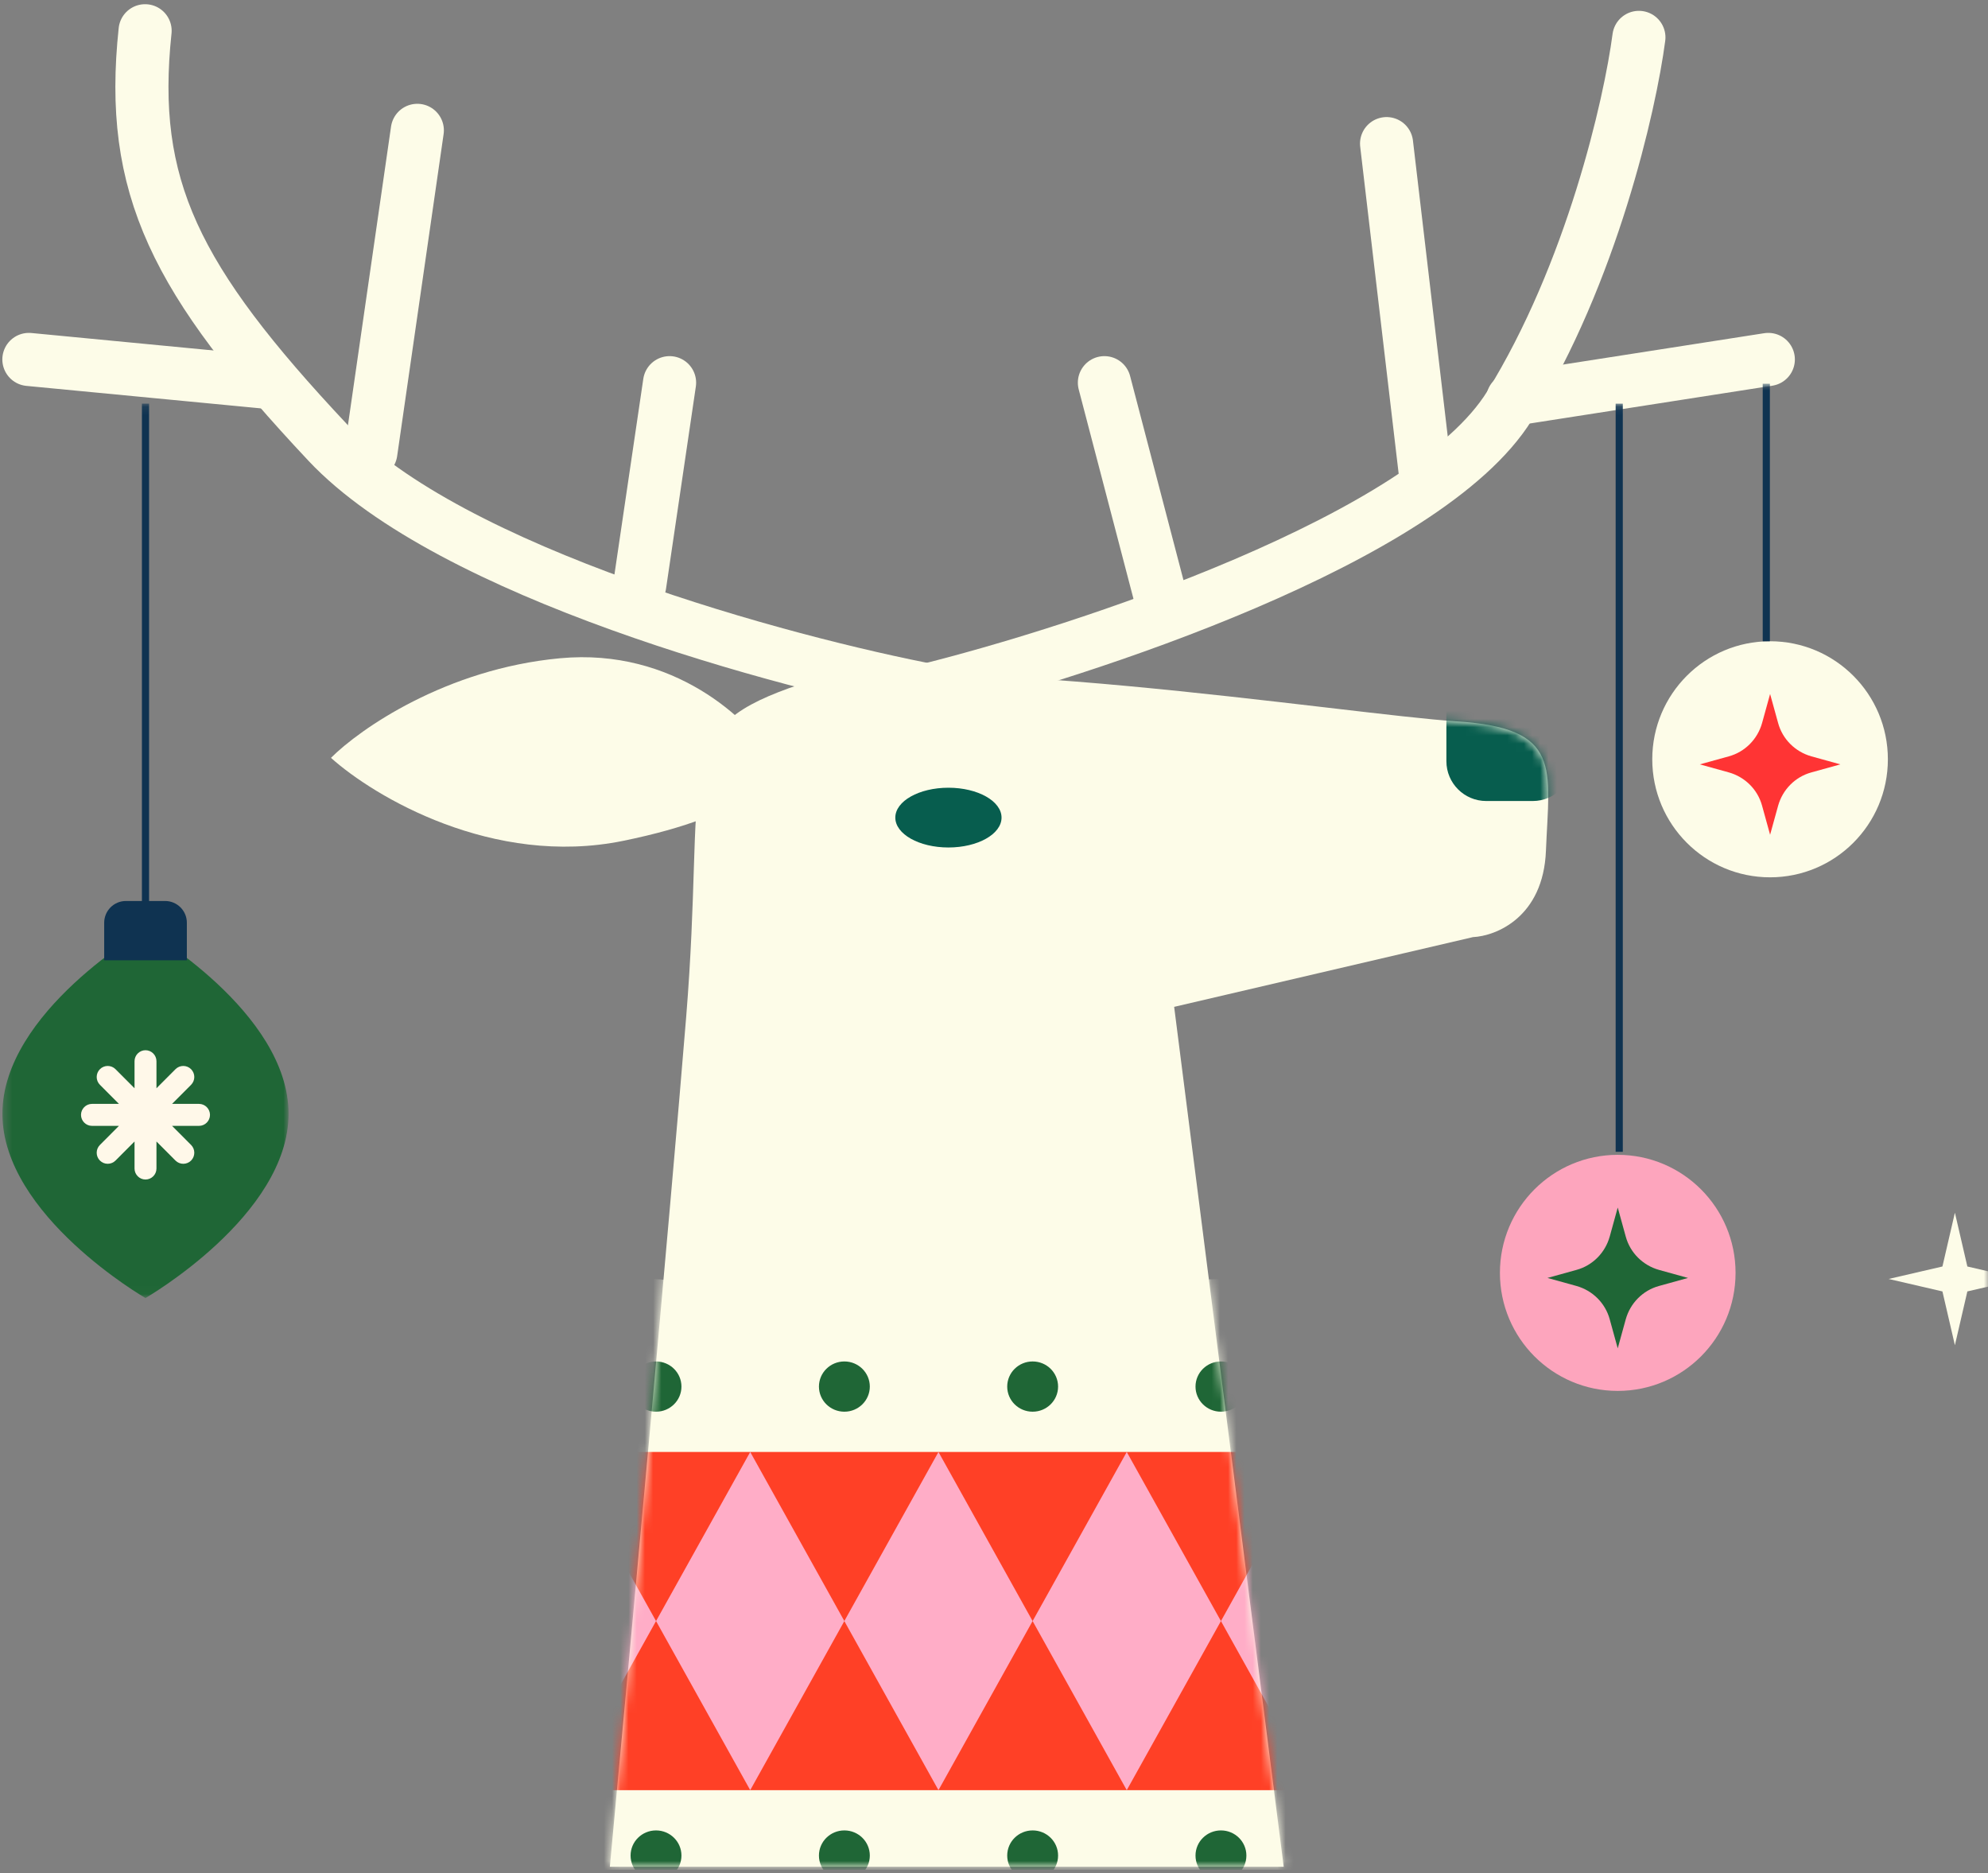
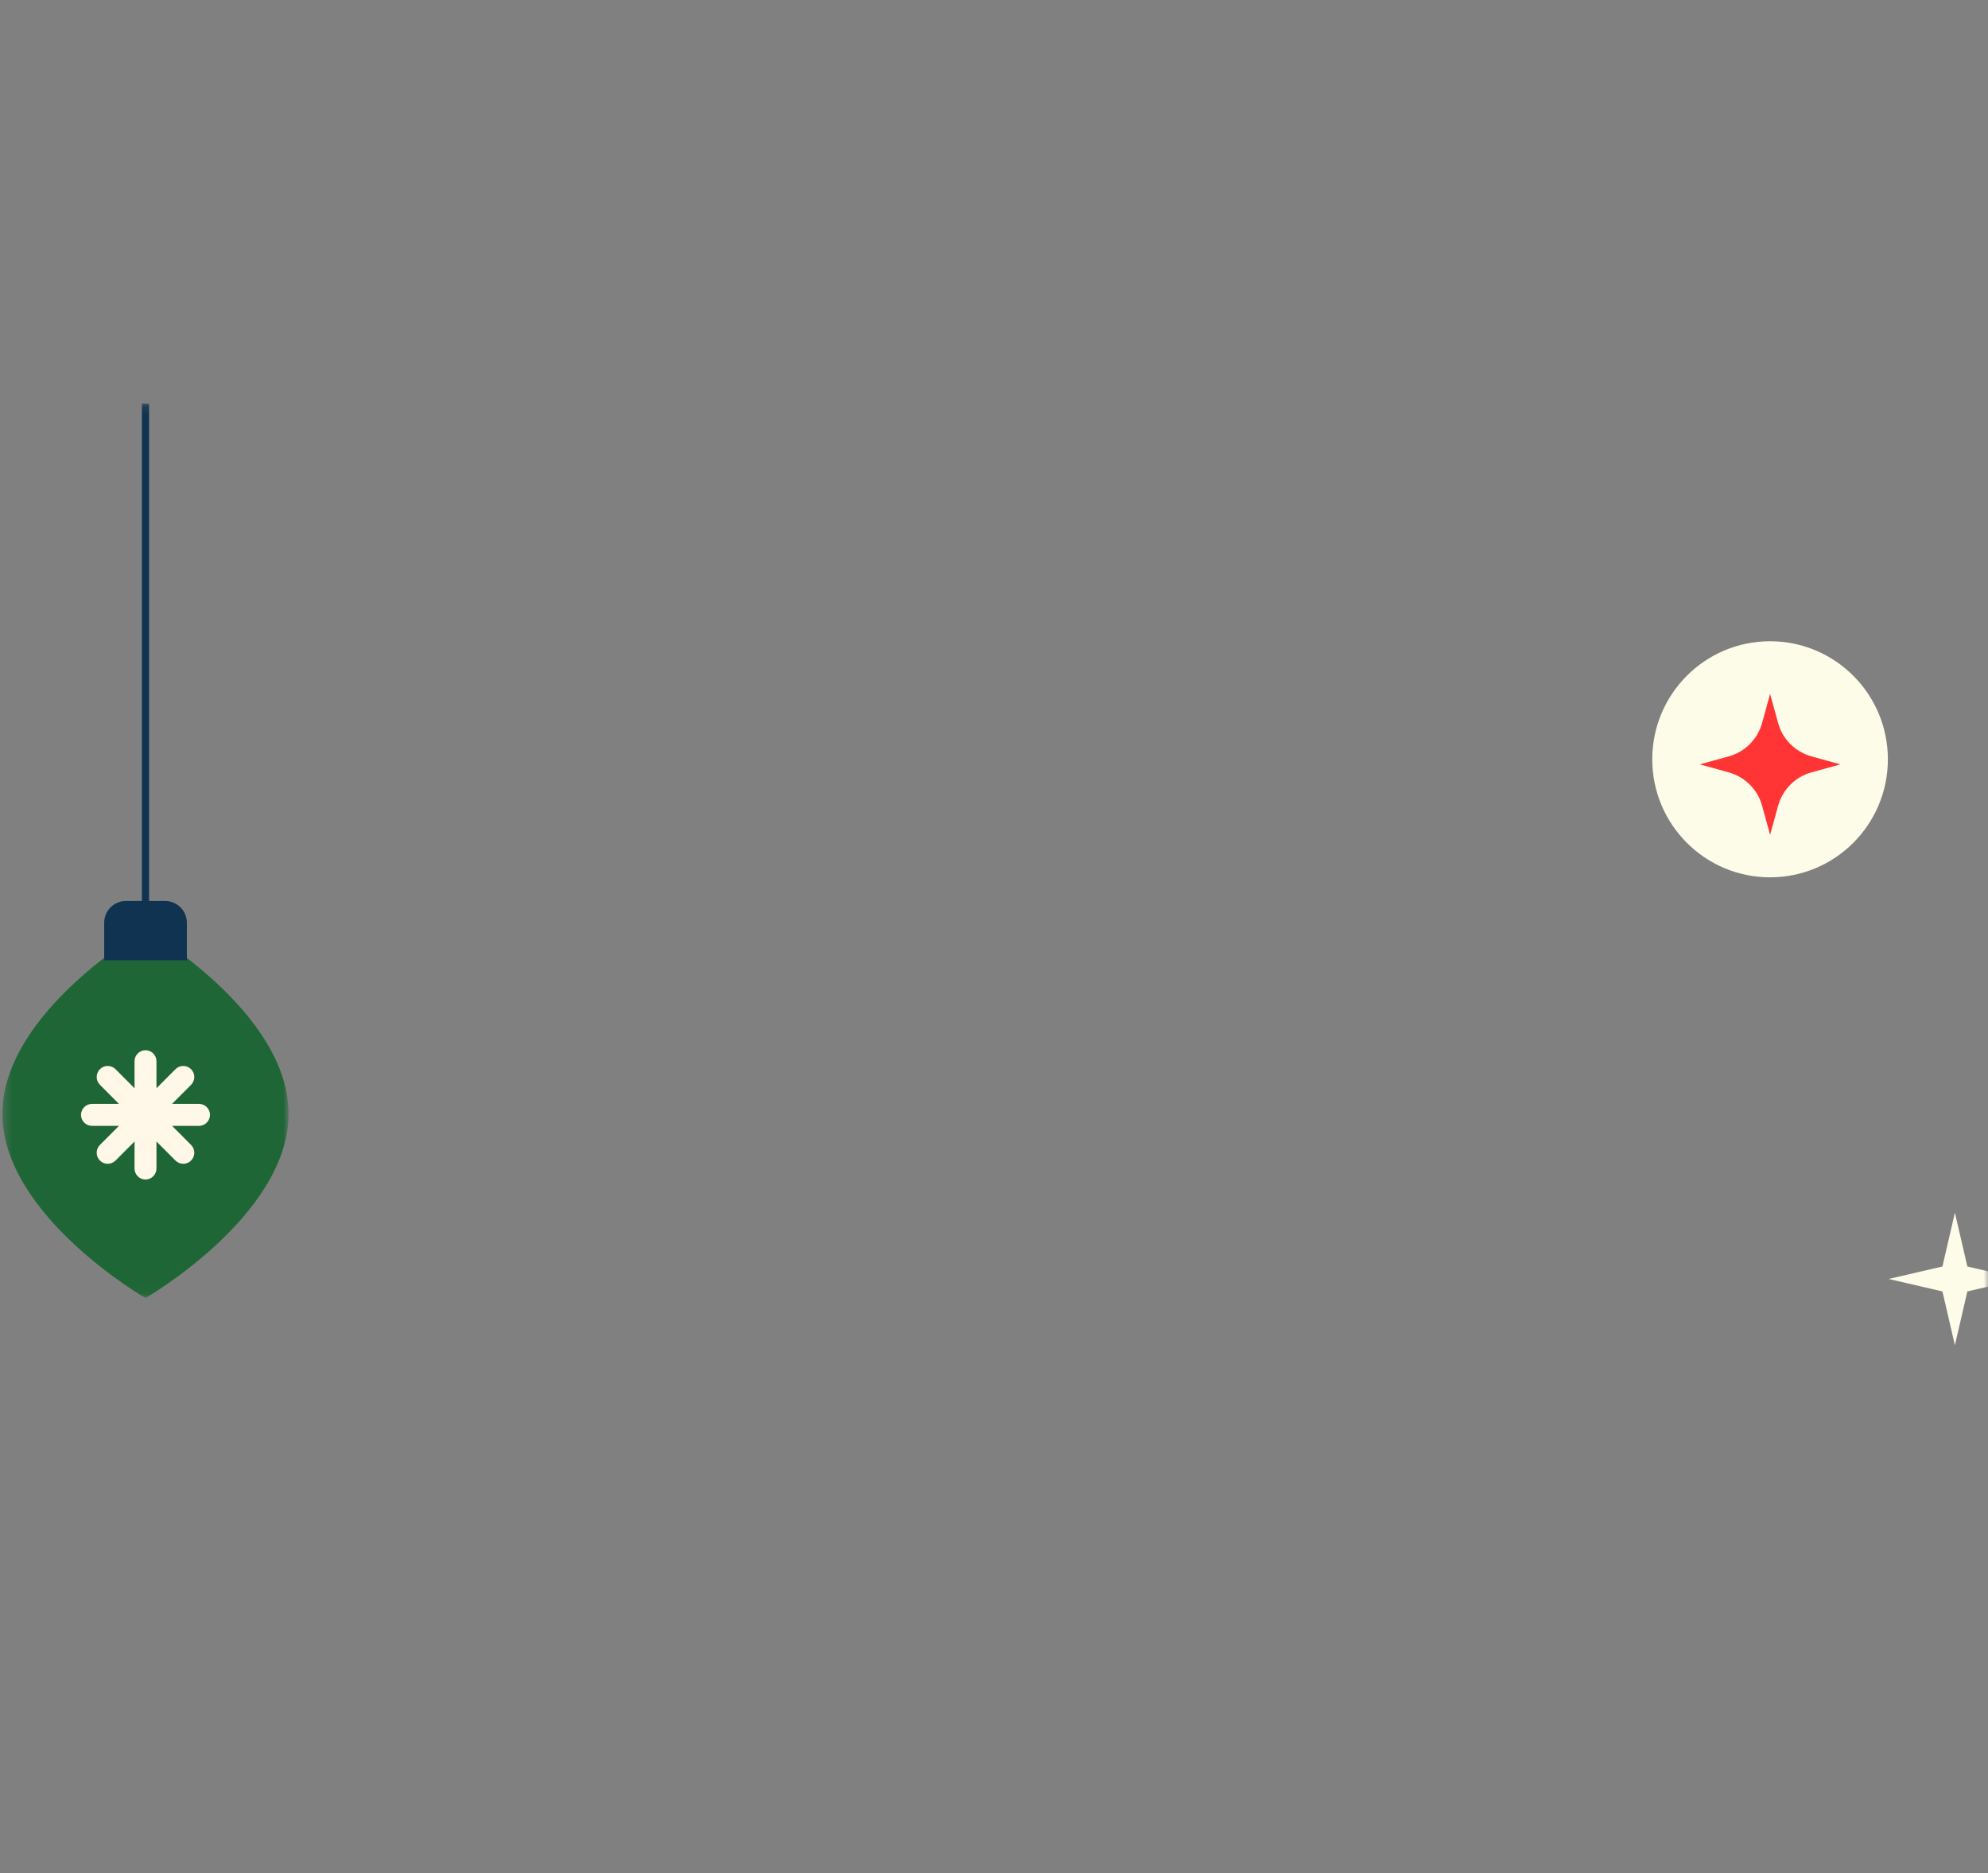
<svg xmlns="http://www.w3.org/2000/svg" width="242" height="228" viewBox="0 0 242 228" fill="none">
  <rect x="0" y="0" width="242" height="228" fill="#808080" stroke="none" />
  <g clip-path="url(#clip0_381_2475)">
    <g clip-path="url(#clip1_381_2475)">
      <g clip-path="url(#clip2_381_2475)">
        <path d="M112.222 84.155C131.887 79.307 173.723 65.568 183.745 49.404C193.766 33.241 198.426 12.767 199.504 4.551" stroke="#FDFCE8" stroke-width="6.465" stroke-linecap="round" />
        <path d="M168.788 17.481L173.637 58.698" stroke="#FDFCE8" stroke-width="6.465" stroke-linecap="round" />
        <path d="M184.143 48.597L215.258 43.748" stroke="#FDFCE8" stroke-width="6.465" stroke-linecap="round" />
        <path d="M141.309 72.843L134.439 46.577" stroke="#FDFCE8" stroke-width="6.465" stroke-linecap="round" />
        <path d="M113.836 84.157C95.383 80.655 54.759 69.691 39.889 53.851C21.3 34.051 15.643 22.736 17.663 3.744" stroke="#FDFCE8" stroke-width="6.465" stroke-linecap="round" />
        <path d="M77.871 71.226L81.508 46.577" stroke="#FDFCE8" stroke-width="6.465" stroke-linecap="round" />
        <path d="M45.144 55.062L50.801 15.865" stroke="#FDFCE8" stroke-width="6.465" stroke-linecap="round" />
        <path d="M33.016 46.577L3.517 43.748" stroke="#FDFCE8" stroke-width="6.465" stroke-linecap="round" />
        <path d="M156.266 227.202H74.236C76.526 202.688 81.59 147.678 83.53 123.757C85.955 93.854 81.51 89.005 96.056 83.752C110.604 78.499 164.347 86.985 177.278 87.793C190.209 88.601 188.592 93.45 188.188 103.552C187.865 111.634 182.127 113.924 179.298 114.058L142.931 122.545L156.266 227.202Z" fill="#FDFCE8" />
        <path d="M68.172 80.116C82.073 78.823 91.205 87.659 94.034 92.239C94.573 94.26 91.69 99.108 75.85 102.341C60.01 105.574 45.544 96.953 40.29 92.239C43.793 88.737 54.272 81.41 68.172 80.116Z" fill="#FDFCE8" />
        <path d="M115.453 103.148C111.882 103.148 108.987 101.519 108.987 99.511C108.987 97.502 111.882 95.874 115.453 95.874C119.023 95.874 121.918 97.502 121.918 99.511C121.918 101.519 119.023 103.148 115.453 103.148Z" fill="#075D4E" />
        <mask id="mask0_381_2475" style="mask-type:alpha" maskUnits="userSpaceOnUse" x="74" y="82" width="115" height="146">
          <path d="M156.262 227.203H74.232C76.522 202.689 81.586 147.679 83.526 123.757C85.951 93.855 81.506 89.006 96.052 83.753C110.6 78.5 164.343 86.986 177.274 87.794C190.205 88.602 188.589 93.451 188.184 103.553C187.861 111.635 182.123 113.925 179.295 114.059L142.927 122.545L156.262 227.203Z" fill="#FDFCE8" />
        </mask>
        <g mask="url(#mask0_381_2475)">
          <path d="M33.506 214.302V180.343C26.609 180.343 21.023 174.821 21.023 168.013C21.023 161.205 26.609 155.68 33.506 155.68C38.64 155.68 43.048 158.742 44.966 163.117C46.885 158.742 51.292 155.68 56.426 155.68C61.56 155.68 65.968 158.742 67.887 163.117C69.805 158.742 74.213 155.68 79.347 155.68C84.481 155.68 88.889 158.742 90.807 163.117C92.725 158.742 97.133 155.68 102.267 155.68C107.401 155.68 111.809 158.742 113.727 163.117C115.646 158.742 120.054 155.68 125.188 155.68C130.322 155.68 134.729 158.742 136.648 163.117C138.566 158.742 142.974 155.68 148.108 155.68C153.242 155.68 157.65 158.742 159.568 163.117C161.495 158.742 165.903 155.68 171.037 155.68C176.171 155.68 180.579 158.742 182.497 163.117C184.42 158.742 188.828 155.68 193.962 155.68C200.859 155.68 206.445 161.201 206.445 168.009C206.445 174.816 200.855 180.338 193.962 180.338V214.298C194.299 214.272 194.64 214.255 194.985 214.255C201.883 214.255 207.469 219.776 207.469 226.583C207.469 233.391 201.878 238.913 194.985 238.913C189.851 238.913 185.443 235.85 183.525 231.475C181.607 235.85 177.199 238.913 172.065 238.913C166.931 238.913 162.523 235.85 160.605 231.475C158.687 235.85 154.279 238.913 149.145 238.913C144.01 238.913 139.603 235.85 137.684 231.475C135.766 235.85 131.358 238.913 126.224 238.913C121.09 238.913 116.682 235.85 114.764 231.475C112.846 235.85 108.438 238.913 103.304 238.913C98.17 238.913 93.762 235.85 91.844 231.475C89.925 235.85 85.517 238.913 80.383 238.913C75.249 238.913 70.842 235.85 68.923 231.475C67.005 235.85 62.597 238.913 57.463 238.913C52.329 238.913 47.921 235.85 46.003 231.475C44.085 235.85 39.677 238.913 34.542 238.913C27.645 238.913 22.059 233.391 22.059 226.583C22.059 219.776 27.105 214.81 33.519 214.298L33.506 214.302Z" fill="#FDFCE8" />
-           <path d="M8.372 176.72H220.113V217.881H8.372V176.72Z" fill="#FF4026" />
+           <path d="M8.372 176.72H220.113V217.881H8.372Z" fill="#FF4026" />
          <path d="M68.399 176.72L79.859 197.3L68.399 217.881L56.938 197.3L68.399 176.72Z" fill="#FFADC7" />
          <path d="M137.16 176.72L148.625 197.3L137.16 217.881L125.7 197.3L137.16 176.72Z" fill="#FFADC7" />
          <path d="M114.24 176.72L125.699 197.3L114.24 217.881L102.779 197.3L114.24 176.72Z" fill="#FFADC7" />
          <path d="M91.325 176.72L102.785 197.3L91.325 217.881L79.861 197.3L91.325 176.72Z" fill="#FFADC7" />
          <path d="M183.008 176.72L194.473 197.3L183.008 217.881L171.548 197.3L183.008 176.72Z" fill="#FFADC7" />
          <path d="M160.087 176.72L171.547 197.3L160.087 217.881L148.626 197.3L160.087 176.72Z" fill="#FFADC7" />
          <path d="M171.544 165.703C173.254 165.703 174.641 167.072 174.641 168.761C174.641 170.45 173.254 171.819 171.544 171.819C169.834 171.819 168.448 170.45 168.448 168.761C168.448 167.072 169.834 165.703 171.544 165.703Z" fill="#1F6636" />
          <path d="M148.626 165.703C150.336 165.703 151.723 167.072 151.723 168.761C151.723 170.45 150.336 171.819 148.626 171.819C146.916 171.819 145.53 170.45 145.53 168.761C145.53 167.072 146.916 165.703 148.626 165.703Z" fill="#1F6636" />
          <path d="M125.704 165.703C127.414 165.703 128.801 167.072 128.801 168.761C128.801 170.45 127.414 171.819 125.704 171.819C123.994 171.819 122.608 170.45 122.608 168.761C122.608 167.072 123.994 165.703 125.704 165.703Z" fill="#1F6636" />
          <path d="M102.786 171.819C101.076 171.819 99.69 170.45 99.69 168.761C99.69 167.072 101.076 165.703 102.786 165.703C104.496 165.703 105.883 167.072 105.883 168.761C105.883 170.45 104.496 171.819 102.786 171.819Z" fill="#1F6636" />
          <path d="M79.857 165.703C81.567 165.703 82.953 167.072 82.953 168.761C82.953 170.45 81.567 171.819 79.857 171.819C78.147 171.819 76.761 170.45 76.761 168.761C76.761 167.072 78.147 165.703 79.857 165.703Z" fill="#1F6636" />
          <path d="M171.544 222.781C173.254 222.781 174.641 224.15 174.641 225.839C174.641 227.528 173.254 228.897 171.544 228.897C169.834 228.897 168.448 227.528 168.448 225.839C168.448 224.15 169.834 222.781 171.544 222.781Z" fill="#1F6636" />
          <path d="M148.626 222.781C150.336 222.781 151.723 224.15 151.723 225.839C151.723 227.528 150.336 228.897 148.626 228.897C146.916 228.897 145.53 227.528 145.53 225.839C145.53 224.15 146.916 222.781 148.626 222.781Z" fill="#1F6636" />
          <path d="M125.704 222.781C127.414 222.781 128.801 224.15 128.801 225.839C128.801 227.528 127.414 228.897 125.704 228.897C123.994 228.897 122.608 227.528 122.608 225.839C122.608 224.15 123.994 222.781 125.704 222.781Z" fill="#1F6636" />
          <path d="M102.786 228.897C101.076 228.897 99.69 227.528 99.69 225.839C99.69 224.15 101.076 222.781 102.786 222.781C104.496 222.781 105.883 224.15 105.883 225.839C105.883 227.528 104.496 228.897 102.786 228.897Z" fill="#1F6636" />
          <path d="M79.857 222.781C81.567 222.781 82.953 224.15 82.953 225.839C82.953 227.528 81.567 228.897 79.857 228.897C78.147 228.897 76.761 227.528 76.761 225.839C76.761 224.15 78.147 222.781 79.857 222.781Z" fill="#1F6636" />
          <path d="M180.92 82.137H186.577C189.255 82.137 191.426 84.308 191.426 86.986V92.643C191.426 95.321 189.255 97.492 186.577 97.492H180.92C178.241 97.492 176.07 95.321 176.07 92.643V86.986C176.07 84.308 178.241 82.137 180.92 82.137Z" fill="#075D4E" />
        </g>
      </g>
    </g>
  </g>
  <g clip-path="url(#clip3_381_2475)">
    <g clip-path="url(#clip4_381_2475)">
      <mask id="mask1_381_2475" style="mask-type:luminance" maskUnits="userSpaceOnUse" x="188" y="46" width="54" height="146">
        <path d="M188.886 46.704H241.996V191.233H188.886V46.704Z" fill="white" />
      </mask>
      <g mask="url(#mask1_381_2475)">
        <path d="M215.472 106.779C207.552 106.779 201.131 100.347 201.131 92.413C201.131 84.479 207.552 78.047 215.472 78.047C223.392 78.047 229.812 84.479 229.812 92.413C229.812 100.347 223.392 106.779 215.472 106.779Z" fill="#FDFCE8" />
        <path d="M215.475 84.465L214.499 87.999C213.947 89.97 212.418 91.517 210.451 92.055L206.923 93.032L210.451 94.01C212.418 94.563 213.963 96.094 214.499 98.065L215.475 101.6L216.451 98.065C217.003 96.094 218.532 94.547 220.499 94.01L224.027 93.032L220.499 92.055C218.532 91.501 216.987 89.97 216.451 87.999L215.475 84.465Z" fill="#FF3434" />
-         <path d="M215.012 46.704V78.048" stroke="#0F3351" stroke-width="0.871" stroke-miterlimit="10" />
        <path d="M237.97 147.598L236.453 154.146L229.905 155.663L236.453 157.18L237.97 163.727L239.487 157.18L246.035 155.663L239.487 154.146L237.97 147.598Z" fill="#FDFCE8" />
      </g>
    </g>
  </g>
  <g clip-path="url(#clip5_381_2475)">
    <g clip-path="url(#clip6_381_2475)">
      <mask id="mask2_381_2475" style="mask-type:luminance" maskUnits="userSpaceOnUse" x="171" y="49" width="54" height="145">
-         <path d="M171.21 49.128H224.324V193.667H171.21V49.128Z" fill="white" />
-       </mask>
+         </mask>
      <g mask="url(#mask2_381_2475)">
        <path d="M196.928 169.289C189.007 169.289 182.586 162.856 182.586 154.922C182.586 146.987 189.007 140.555 196.928 140.555C204.849 140.555 211.27 146.987 211.27 154.922C211.27 162.856 204.849 169.289 196.928 169.289Z" fill="#FDA5BD" />
        <path d="M196.927 146.971L195.952 150.505C195.399 152.476 193.87 154.024 191.903 154.561L188.374 155.539L191.903 156.516C193.87 157.069 195.415 158.601 195.952 160.572L196.927 164.107L197.903 160.572C198.456 158.601 199.984 157.053 201.952 156.516L205.48 155.539L201.952 154.561C199.984 154.008 198.44 152.476 197.903 150.505L196.927 146.971Z" fill="#1F6636" />
        <path d="M197.109 49.128V140.189" stroke="#0F3351" stroke-width="0.871" stroke-miterlimit="10" />
      </g>
    </g>
  </g>
  <g clip-path="url(#clip7_381_2475)">
    <g clip-path="url(#clip8_381_2475)">
      <g clip-path="url(#clip9_381_2475)">
        <mask id="mask3_381_2475" style="mask-type:luminance" maskUnits="userSpaceOnUse" x="0" y="49" width="36" height="109">
          <path d="M0.294 49.124H35.125V157.972H0.294V49.124Z" fill="white" />
        </mask>
        <g mask="url(#mask3_381_2475)">
          <path d="M0.294 135.56C0.294 147.94 17.709 157.986 17.709 157.986C17.709 157.986 35.125 147.953 35.125 135.56C35.125 123.167 17.709 113.135 17.709 113.135C17.709 113.135 0.294 123.167 0.294 135.56Z" fill="#1F6636" />
          <path d="M20.09 109.66H15.326C13.861 109.66 12.683 110.854 12.683 112.309V116.874H22.746V112.309C22.746 110.841 21.555 109.66 20.103 109.66H20.09Z" fill="#0F3351" />
          <path d="M11.195 134.355H14.48L12.164 132.033C11.64 131.508 11.64 130.656 12.164 130.131C12.687 129.607 13.538 129.607 14.061 130.131L16.377 132.453V129.161C16.377 128.427 16.979 127.823 17.712 127.823C18.444 127.823 19.046 128.427 19.046 129.161V132.453L21.362 130.131C21.886 129.607 22.736 129.607 23.26 130.131C23.783 130.656 23.783 131.508 23.26 132.033L20.944 134.355H24.228C24.961 134.355 25.562 134.957 25.562 135.692C25.562 136.426 24.961 137.029 24.228 137.029H20.944L23.26 139.351C23.783 139.875 23.783 140.728 23.26 141.253C22.736 141.777 21.886 141.777 21.362 141.253L19.046 138.931V142.223C19.046 142.957 18.444 143.56 17.712 143.56C16.979 143.56 16.377 142.957 16.377 142.223V138.931L14.061 141.253C13.538 141.777 12.687 141.777 12.164 141.253C11.64 140.728 11.64 139.875 12.164 139.351L14.48 137.029H11.195C10.463 137.029 9.861 136.426 9.861 135.692C9.861 134.957 10.463 134.355 11.195 134.355Z" fill="#FFF8E9" />
          <path d="M17.711 115.6V49.124" stroke="#0F3351" stroke-width="0.871" stroke-miterlimit="10" />
        </g>
      </g>
    </g>
  </g>
  <defs>
    <clipPath id="clip0_381_2475">
-       <rect width="218.599" height="227.577" fill="white" transform="matrix(-1 0 0 1 218.605 0)" />
-     </clipPath>
+       </clipPath>
    <clipPath id="clip1_381_2475">
      <rect width="218.599" height="227.577" fill="white" transform="matrix(-1 0 0 1 218.605 0)" />
    </clipPath>
    <clipPath id="clip2_381_2475">
      <rect width="218.593" height="227.577" fill="white" transform="matrix(-1 0 0 1 218.602 0)" />
    </clipPath>
    <clipPath id="clip3_381_2475">
      <rect width="53.232" height="145.974" fill="white" transform="matrix(-1 0 0 1 242 45.98)" />
    </clipPath>
    <clipPath id="clip4_381_2475">
      <rect width="53.232" height="145.974" fill="white" transform="matrix(-1 0 0 1 242 45.98)" />
    </clipPath>
    <clipPath id="clip5_381_2475">
      <rect width="54.039" height="145.991" fill="white" transform="matrix(-1 0 0 1 225.059 48.399)" />
    </clipPath>
    <clipPath id="clip6_381_2475">
-       <rect width="54.039" height="145.991" fill="white" transform="matrix(-1 0 0 1 225.059 48.399)" />
-     </clipPath>
+       </clipPath>
    <clipPath id="clip7_381_2475">
      <rect width="35.493" height="109.699" fill="white" transform="matrix(-1 0 0 1 35.492 48.399)" />
    </clipPath>
    <clipPath id="clip8_381_2475">
      <rect width="35.493" height="109.699" fill="white" transform="matrix(-1 0 0 1 35.492 48.399)" />
    </clipPath>
    <clipPath id="clip9_381_2475">
      <rect width="35.491" height="109.699" fill="white" transform="matrix(-1 0 0 1 35.492 48.399)" />
    </clipPath>
  </defs>
</svg>